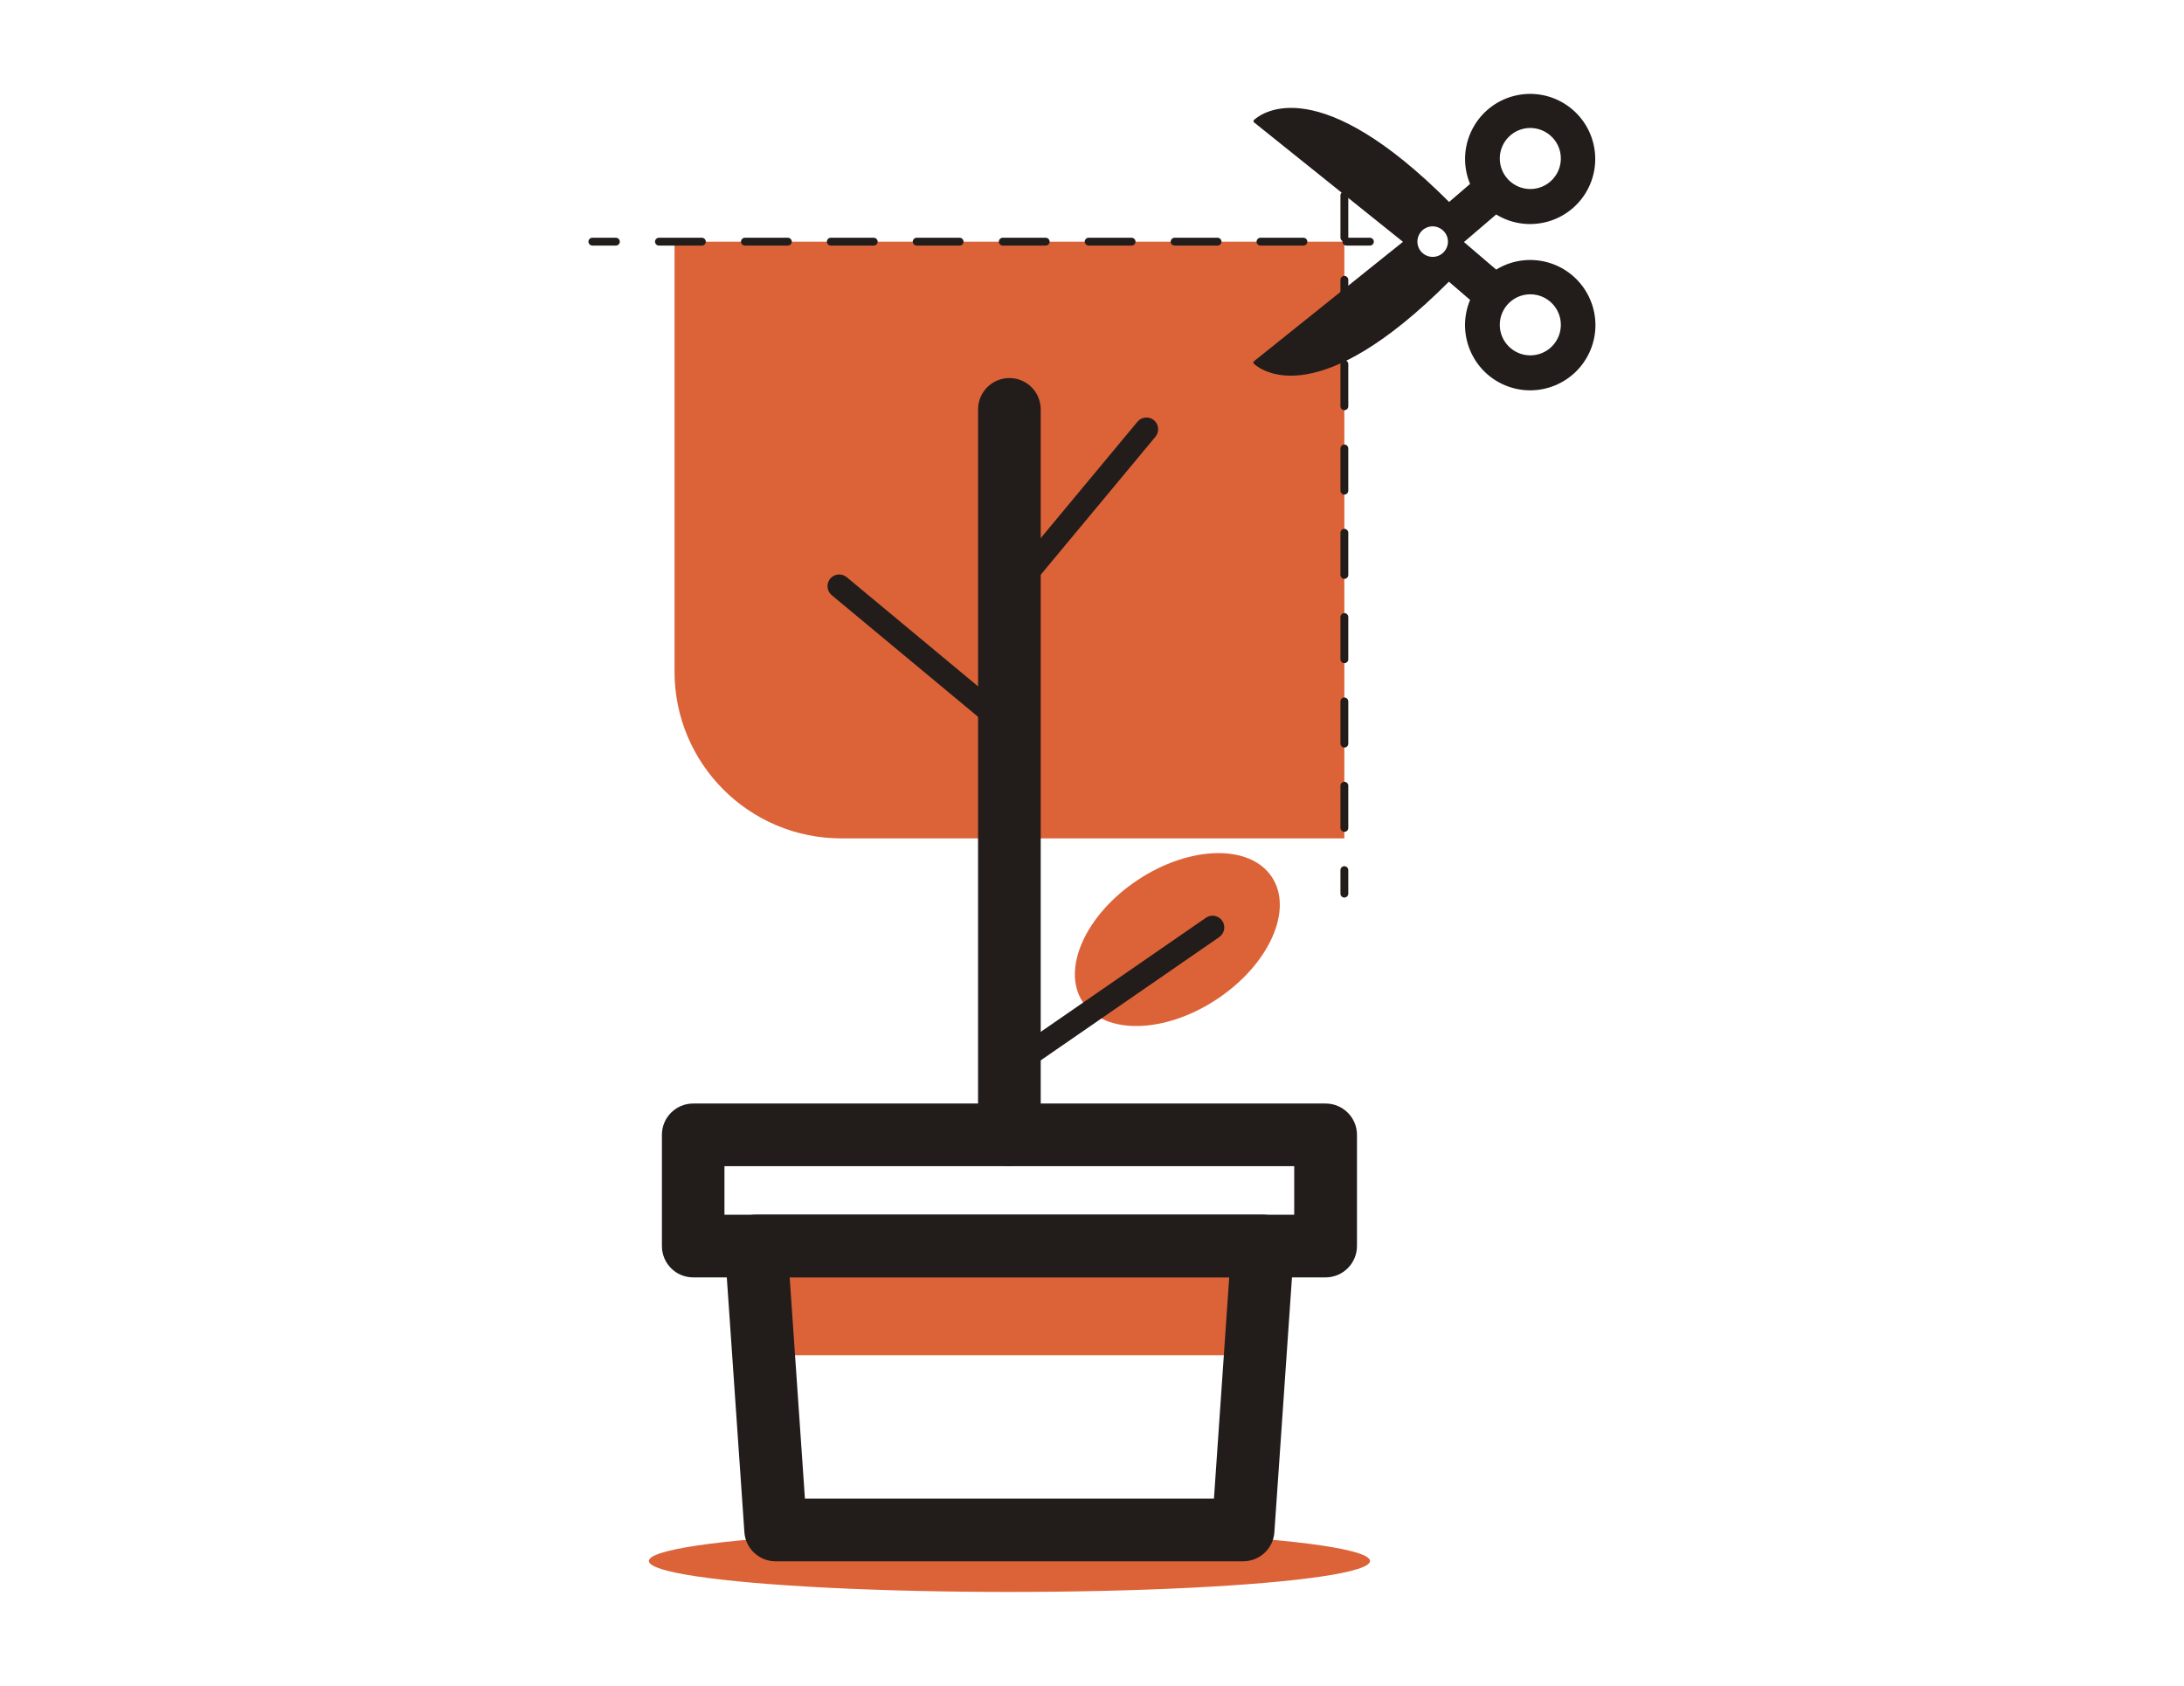
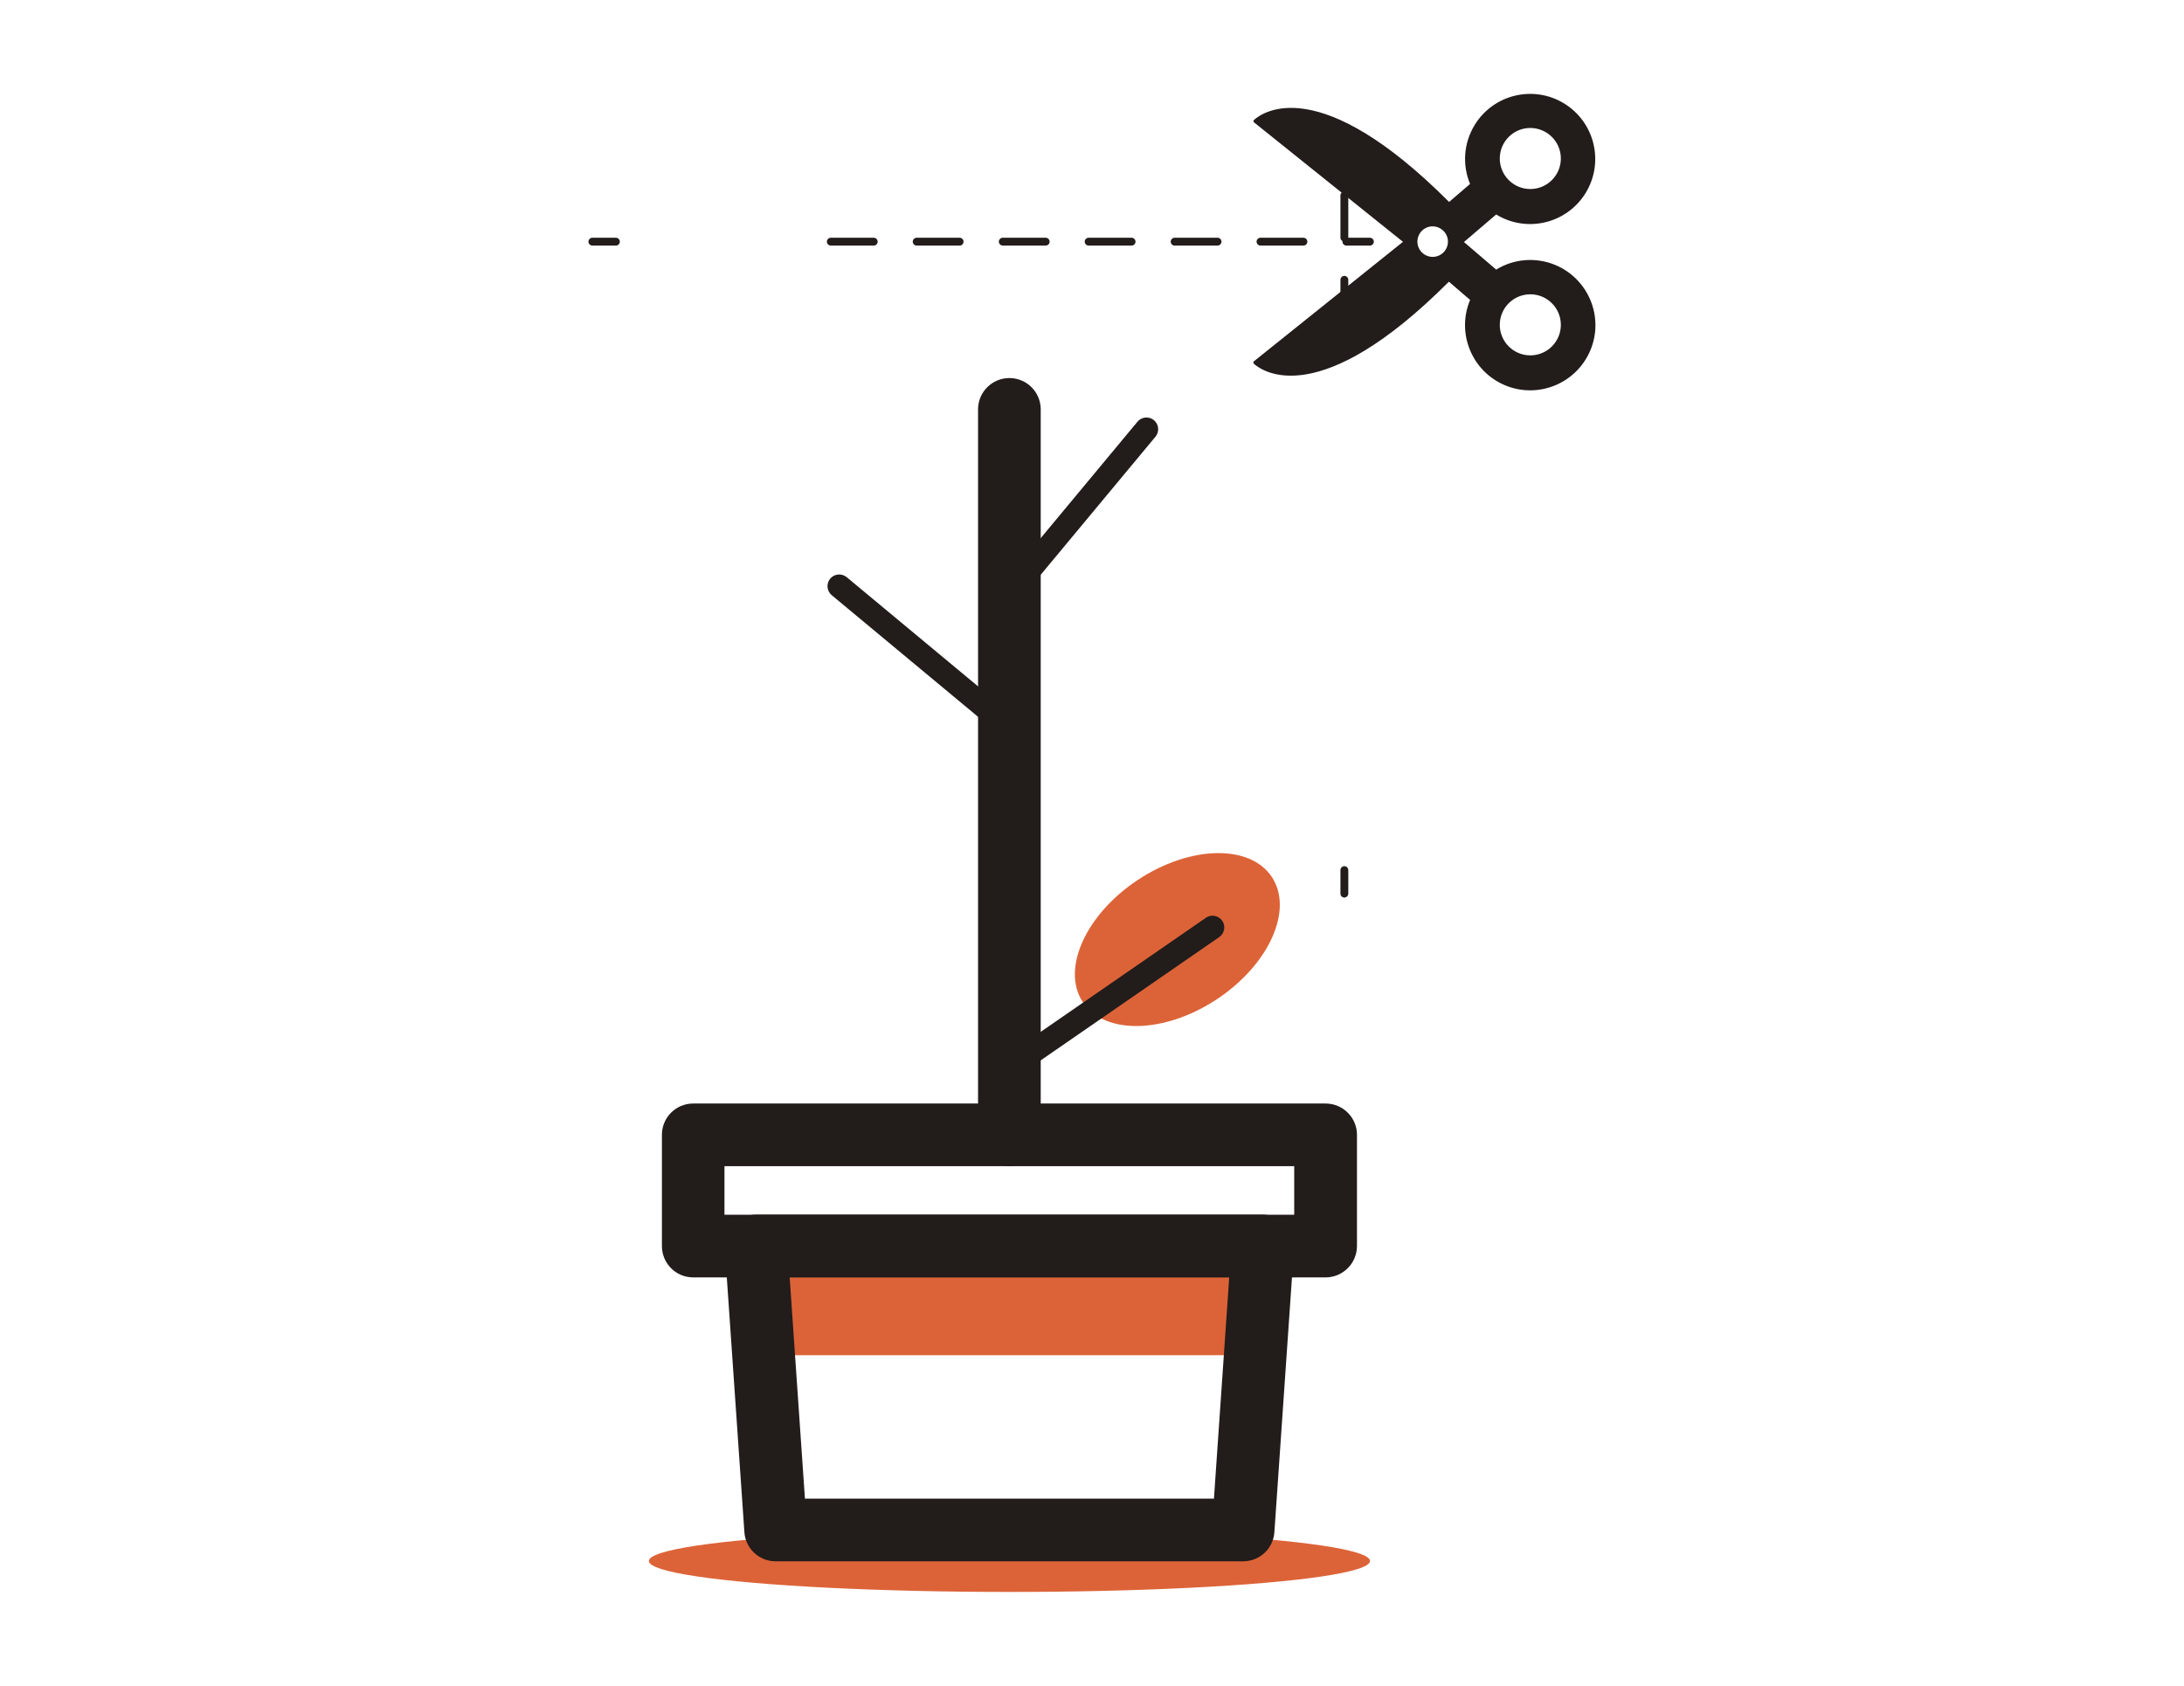
<svg xmlns="http://www.w3.org/2000/svg" version="1.1" id="Capa_1" x="0px" y="0px" viewBox="0 0 206 159" style="enable-background:new 0 0 206 159;" xml:space="preserve">
  <style type="text/css">
	.st0{fill:#DC6338;}
	.st1{fill:#221C1B;}
	.st2{fill:#FFFFFF;}
</style>
  <g id="Grupo_647" transform="translate(-111.5 -1713.5)">
    <g id="Grupo_336" transform="translate(1576.483 1769)">
      <ellipse id="Elipse_67" transform="matrix(0.834 -0.552 0.552 0.834 -243.994 -742.061)" class="st0" cx="-1353.24" cy="33.81" rx="10.69" ry="6.75" />
      <path id="Trazado_1024" class="st0" d="M-1393.16,72.33h46.77l0.51-10.3h-47.79L-1393.16,72.33z" />
      <ellipse id="Elipse_68" class="st0" cx="-1369.77" cy="91.74" rx="34.01" ry="2.92" />
-       <path id="Rectángulo_1644" class="st0" d="M-1401.37-32.7h63.19l0,0v56.28l0,0h-47.45c-8.69,0-15.73-7.04-15.73-15.73v0V-32.7    L-1401.37-32.7z" />
      <path id="Trazado_1025" class="st1" d="M-1339.95,64.99h-59.65c-1.63,0-2.95-1.32-2.95-2.96c0,0,0,0,0,0V51.54    c0-1.63,1.32-2.95,2.95-2.95h59.65c1.63,0,2.96,1.32,2.96,2.95v10.49C-1336.99,63.66-1338.32,64.99-1339.95,64.99z     M-1396.65,59.08h53.74v-4.58h-53.74L-1396.65,59.08z" />
      <path id="Trazado_1026" class="st1" d="M-1347.73,91.77h-44.1c-1.55,0-2.84-1.21-2.94-2.75l-1.85-26.79    c-0.11-1.63,1.11-3.04,2.74-3.15c0.07,0,0.14-0.01,0.21-0.01h47.79c1.63,0,2.95,1.32,2.96,2.95c0,0.07,0,0.14-0.01,0.21    l-1.85,26.79C-1344.88,90.57-1346.17,91.77-1347.73,91.77z M-1389.06,85.86h38.58l1.44-20.88h-41.46L-1389.06,85.86z" />
      <path id="Trazado_1027" class="st1" d="M-1369.77,54.49c-1.63,0-2.96-1.32-2.96-2.95v-68.48c0.03-1.63,1.38-2.93,3.01-2.9    c1.59,0.03,2.87,1.31,2.9,2.9v68.48C-1366.82,53.17-1368.14,54.49-1369.77,54.49C-1369.77,54.49-1369.77,54.49-1369.77,54.49z" />
      <path id="Trazado_1028" class="st1" d="M-1368.19,45.23c-0.61,0-1.11-0.49-1.11-1.11c0-0.36,0.18-0.71,0.48-0.91l17.58-12.14    c0.5-0.35,1.19-0.22,1.54,0.28c0.35,0.5,0.22,1.19-0.28,1.54l-17.58,12.14C-1367.75,45.16-1367.97,45.23-1368.19,45.23z" />
      <path id="Trazado_1029" class="st1" d="M-1370.28,13.82c-0.26,0-0.51-0.09-0.71-0.26l-15.52-12.9c-0.48-0.38-0.56-1.07-0.19-1.55    c0.38-0.48,1.07-0.56,1.55-0.19c0.02,0.01,0.03,0.03,0.05,0.04l15.52,12.9c0.47,0.39,0.54,1.09,0.15,1.56    C-1369.63,13.68-1369.94,13.83-1370.28,13.82L-1370.28,13.82z" />
      <path id="Trazado_1030" class="st1" d="M-1369.77,1.64c-0.61,0-1.11-0.5-1.11-1.11c0-0.26,0.09-0.51,0.26-0.7l12.9-15.52    c0.37-0.48,1.07-0.57,1.55-0.2c0.48,0.37,0.57,1.07,0.2,1.55c-0.02,0.02-0.03,0.04-0.05,0.06l-12.9,15.52    C-1369.13,1.49-1369.44,1.64-1369.77,1.64z" />
      <path id="Trazado_1031" class="st1" d="M-1326.3-38.17l-2,1.72c-12.2-12.22-17.53-8.52-18.4-7.74c-0.06,0.05-0.07,0.15-0.02,0.21    c0.01,0.01,0.02,0.02,0.03,0.03l14.04,11.26l-14.05,11.26c-0.07,0.05-0.08,0.14-0.04,0.21c0.01,0.01,0.02,0.02,0.02,0.03    c0.87,0.77,6.21,4.47,18.4-7.74l2,1.72c-1.31,3.13,0.16,6.73,3.29,8.05c3.13,1.31,6.73-0.16,8.05-3.29s-0.16-6.73-3.29-8.05    c-1.82-0.76-3.9-0.61-5.59,0.43l-3.04-2.6l3.04-2.6c2.89,1.77,6.67,0.86,8.44-2.03c1.77-2.89,0.86-6.67-2.03-8.44    c-2.89-1.77-6.67-0.86-8.44,2.03c-1.03,1.68-1.19,3.75-0.43,5.57L-1326.3-38.17z M-1317.76-24.86c0,1.59-1.29,2.88-2.88,2.88    c-1.59,0-2.88-1.29-2.88-2.88s1.29-2.88,2.88-2.88l0,0C-1319.05-27.74-1317.76-26.45-1317.76-24.86L-1317.76-24.86z     M-1328.41-32.71c0,0.79-0.64,1.44-1.44,1.44c-0.79,0-1.44-0.64-1.44-1.44c0-0.79,0.64-1.44,1.44-1.44    C-1329.06-34.14-1328.41-33.5-1328.41-32.71C-1328.41-32.71-1328.41-32.7-1328.41-32.71L-1328.41-32.71z M-1317.76-40.55    c0,1.59-1.29,2.88-2.88,2.88c-1.59,0-2.88-1.29-2.88-2.88s1.29-2.88,2.88-2.88C-1319.05-43.42-1317.76-42.14-1317.76-40.55    C-1317.76-40.55-1317.76-40.55-1317.76-40.55L-1317.76-40.55z" />
      <g id="Grupo_334" transform="translate(0 13.614)">
        <path id="Trazado_1032" class="st1" d="M-1406.89-45.95h-2.22c-0.2,0-0.37-0.17-0.37-0.37s0.17-0.37,0.37-0.37l0,0h2.22     c0.2,0,0.37,0.17,0.37,0.37S-1406.68-45.95-1406.89-45.95L-1406.89-45.95z" />
-         <path id="Trazado_1033" class="st1" d="M-1390.67-45.95h-4.05c-0.2,0-0.37-0.17-0.37-0.37s0.17-0.37,0.37-0.37h4.05     c0.2,0,0.37,0.17,0.37,0.37S-1390.47-45.95-1390.67-45.95z M-1398.78-45.95h-4.05c-0.2,0-0.37-0.17-0.37-0.37     s0.17-0.37,0.37-0.37h4.05c0.2,0,0.37,0.17,0.37,0.37S-1398.57-45.95-1398.78-45.95z" />
        <path id="Trazado_1034" class="st1" d="M-1342.04-45.95h-4.05c-0.2,0-0.37-0.17-0.37-0.37s0.17-0.37,0.37-0.37h4.05     c0.2,0,0.37,0.17,0.37,0.37S-1341.83-45.95-1342.04-45.95z M-1350.14-45.95h-4.05c-0.2,0-0.37-0.17-0.37-0.37     s0.17-0.37,0.37-0.37l0,0h4.05c0.2,0,0.37,0.17,0.37,0.37S-1349.94-45.95-1350.14-45.95z M-1358.25-45.95h-4.05     c-0.2,0-0.37-0.17-0.37-0.37s0.17-0.37,0.37-0.37l0,0h4.05c0.2,0,0.37,0.17,0.37,0.37S-1358.04-45.95-1358.25-45.95     L-1358.25-45.95z M-1366.35-45.95h-4.05c-0.2,0-0.37-0.17-0.37-0.37s0.17-0.37,0.37-0.37h4.05c0.2,0,0.37,0.17,0.37,0.37     S-1366.15-45.95-1366.35-45.95z M-1374.46-45.95h-4.06c-0.2,0-0.37-0.17-0.37-0.37s0.17-0.37,0.37-0.37h4.05     c0.2,0,0.37,0.17,0.37,0.37S-1374.26-45.95-1374.46-45.95L-1374.46-45.95z M-1382.57-45.95h-4.05c-0.2,0-0.37-0.17-0.37-0.37     s0.17-0.37,0.37-0.37h4.05c0.2,0,0.37,0.17,0.37,0.37S-1382.36-45.95-1382.57-45.95L-1382.57-45.95z" />
        <path id="Trazado_1035" class="st1" d="M-1335.77-45.95h-2.22c-0.2,0-0.37-0.17-0.37-0.37s0.17-0.37,0.37-0.37l0,0h2.22     c0.2,0,0.37,0.17,0.37,0.37S-1335.56-45.95-1335.77-45.95z" />
      </g>
      <g id="Grupo_335" transform="translate(70.921 3.062)">
        <path id="Trazado_1036" class="st1" d="M-1409.1-43.73c-0.2,0-0.37-0.17-0.37-0.37v-2.22c0-0.2,0.17-0.37,0.37-0.37     s0.37,0.17,0.37,0.37v2.22C-1408.73-43.9-1408.9-43.73-1409.1-43.73C-1409.1-43.73-1409.1-43.73-1409.1-43.73z" />
        <path id="Trazado_1037" class="st1" d="M-1409.1-27.82c-0.2,0-0.37-0.17-0.37-0.37l0,0v-3.98c0-0.2,0.17-0.37,0.37-0.37     s0.37,0.17,0.37,0.37v3.98C-1408.73-27.99-1408.9-27.82-1409.1-27.82C-1409.1-27.82-1409.1-27.82-1409.1-27.82z M-1409.1-35.78     c-0.2,0-0.37-0.16-0.37-0.37c0,0,0,0,0,0v-3.98c0-0.2,0.17-0.37,0.37-0.37s0.37,0.17,0.37,0.37v3.98     C-1408.73-35.94-1408.89-35.78-1409.1-35.78C-1409.1-35.78-1409.1-35.78-1409.1-35.78z" />
-         <path id="Trazado_1038" class="st1" d="M-1409.1,19.9c-0.2,0-0.37-0.17-0.37-0.37l0,0v-3.98c0-0.2,0.17-0.37,0.37-0.37     s0.37,0.17,0.37,0.37l0,0v3.98C-1408.73,19.74-1408.89,19.9-1409.1,19.9C-1409.1,19.9-1409.1,19.9-1409.1,19.9z M-1409.1,11.95     c-0.2,0-0.37-0.17-0.37-0.37l0,0V7.6c0-0.2,0.17-0.37,0.37-0.37s0.37,0.17,0.37,0.37v3.98     C-1408.73,11.79-1408.9,11.95-1409.1,11.95C-1409.1,11.95-1409.1,11.95-1409.1,11.95z M-1409.1,3.99c-0.2,0-0.37-0.17-0.37-0.37     l0,0v-3.98c0-0.2,0.17-0.37,0.37-0.37s0.37,0.17,0.37,0.37v3.98C-1408.73,3.83-1408.89,3.99-1409.1,3.99     C-1409.1,3.99-1409.1,3.99-1409.1,3.99z M-1409.1-3.96c-0.2,0-0.37-0.17-0.37-0.37v-3.98c0-0.2,0.17-0.37,0.37-0.37     s0.37,0.17,0.37,0.37v3.98C-1408.73-4.13-1408.9-3.96-1409.1-3.96C-1409.1-3.96-1409.1-3.96-1409.1-3.96L-1409.1-3.96z      M-1409.1-11.91c-0.2,0-0.37-0.17-0.37-0.37v-3.98c0-0.2,0.17-0.37,0.37-0.37s0.37,0.17,0.37,0.37v3.98     C-1408.73-12.08-1408.9-11.91-1409.1-11.91C-1409.1-11.91-1409.1-11.91-1409.1-11.91L-1409.1-11.91z M-1409.1-19.87     c-0.2,0-0.37-0.17-0.37-0.37v-3.98c0-0.2,0.17-0.37,0.37-0.37s0.37,0.17,0.37,0.37v3.98     C-1408.73-20.03-1408.9-19.87-1409.1-19.87L-1409.1-19.87z" />
        <path id="Trazado_1039" class="st1" d="M-1409.1,26.1c-0.2,0-0.37-0.16-0.37-0.37c0,0,0,0,0,0v-2.22c0-0.2,0.17-0.37,0.37-0.37     s0.37,0.17,0.37,0.37v2.22C-1408.73,25.93-1408.89,26.09-1409.1,26.1C-1409.1,26.1-1409.1,26.1-1409.1,26.1z" />
      </g>
    </g>
  </g>
</svg>